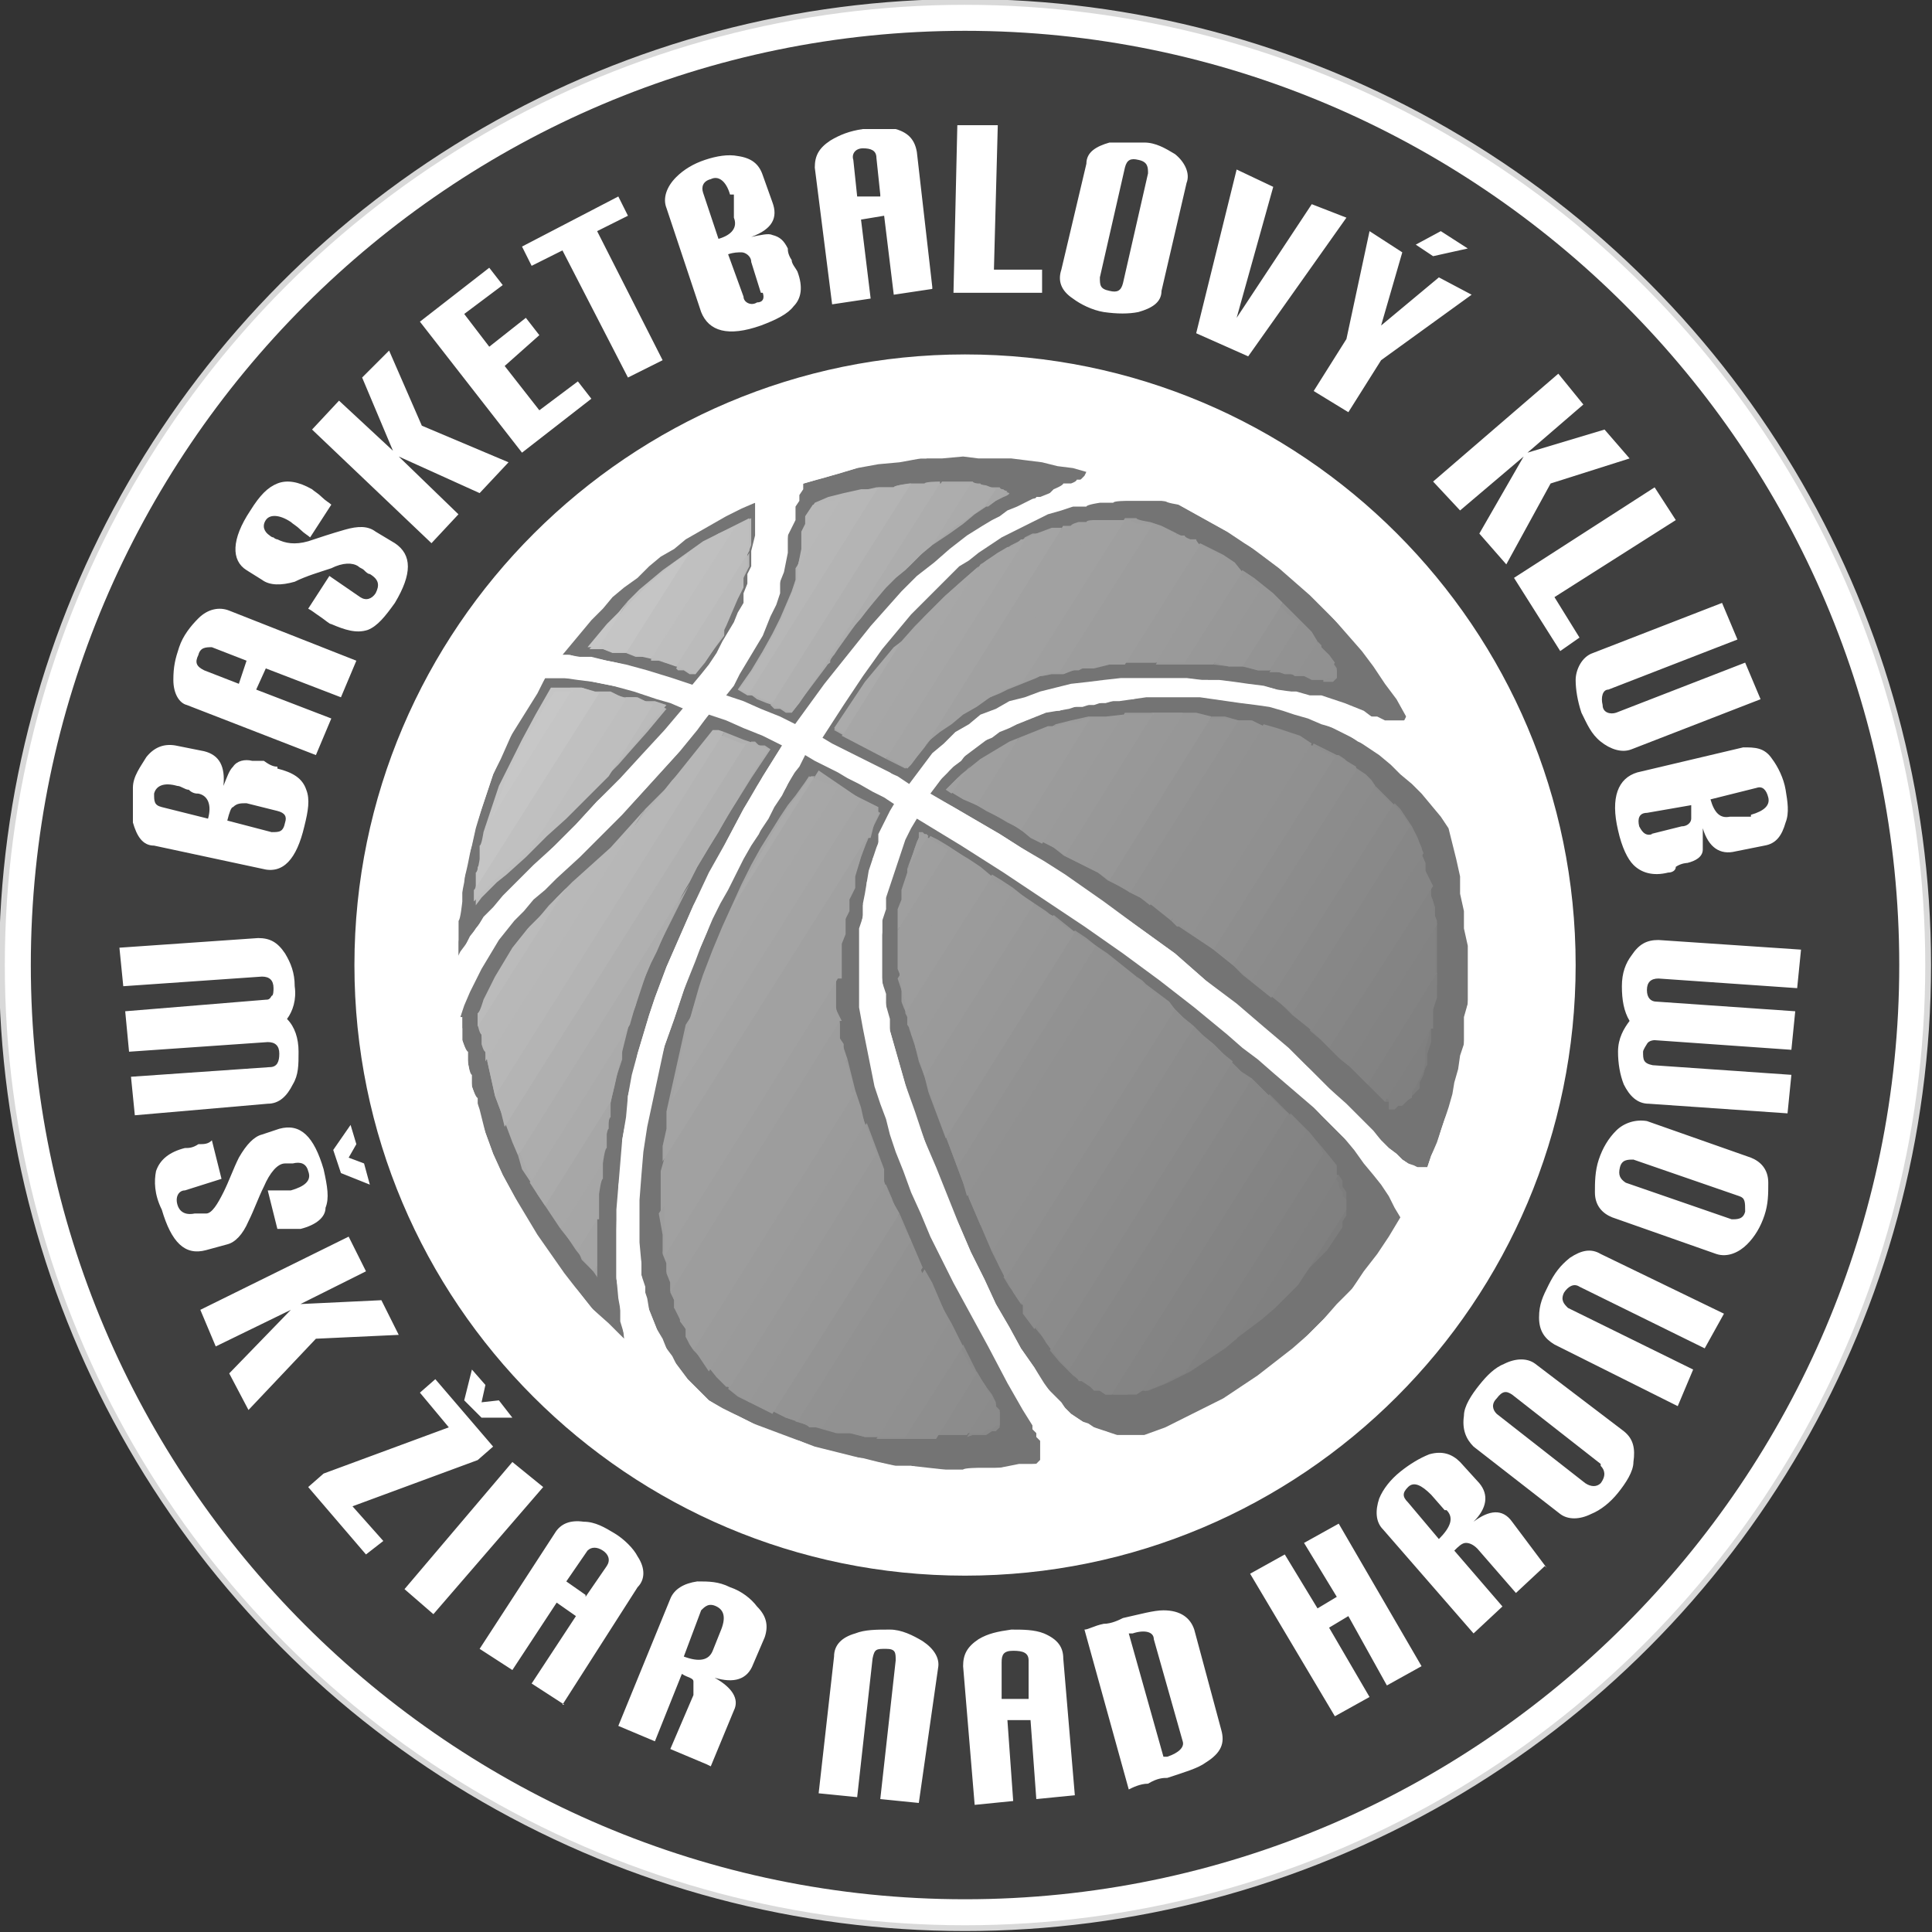
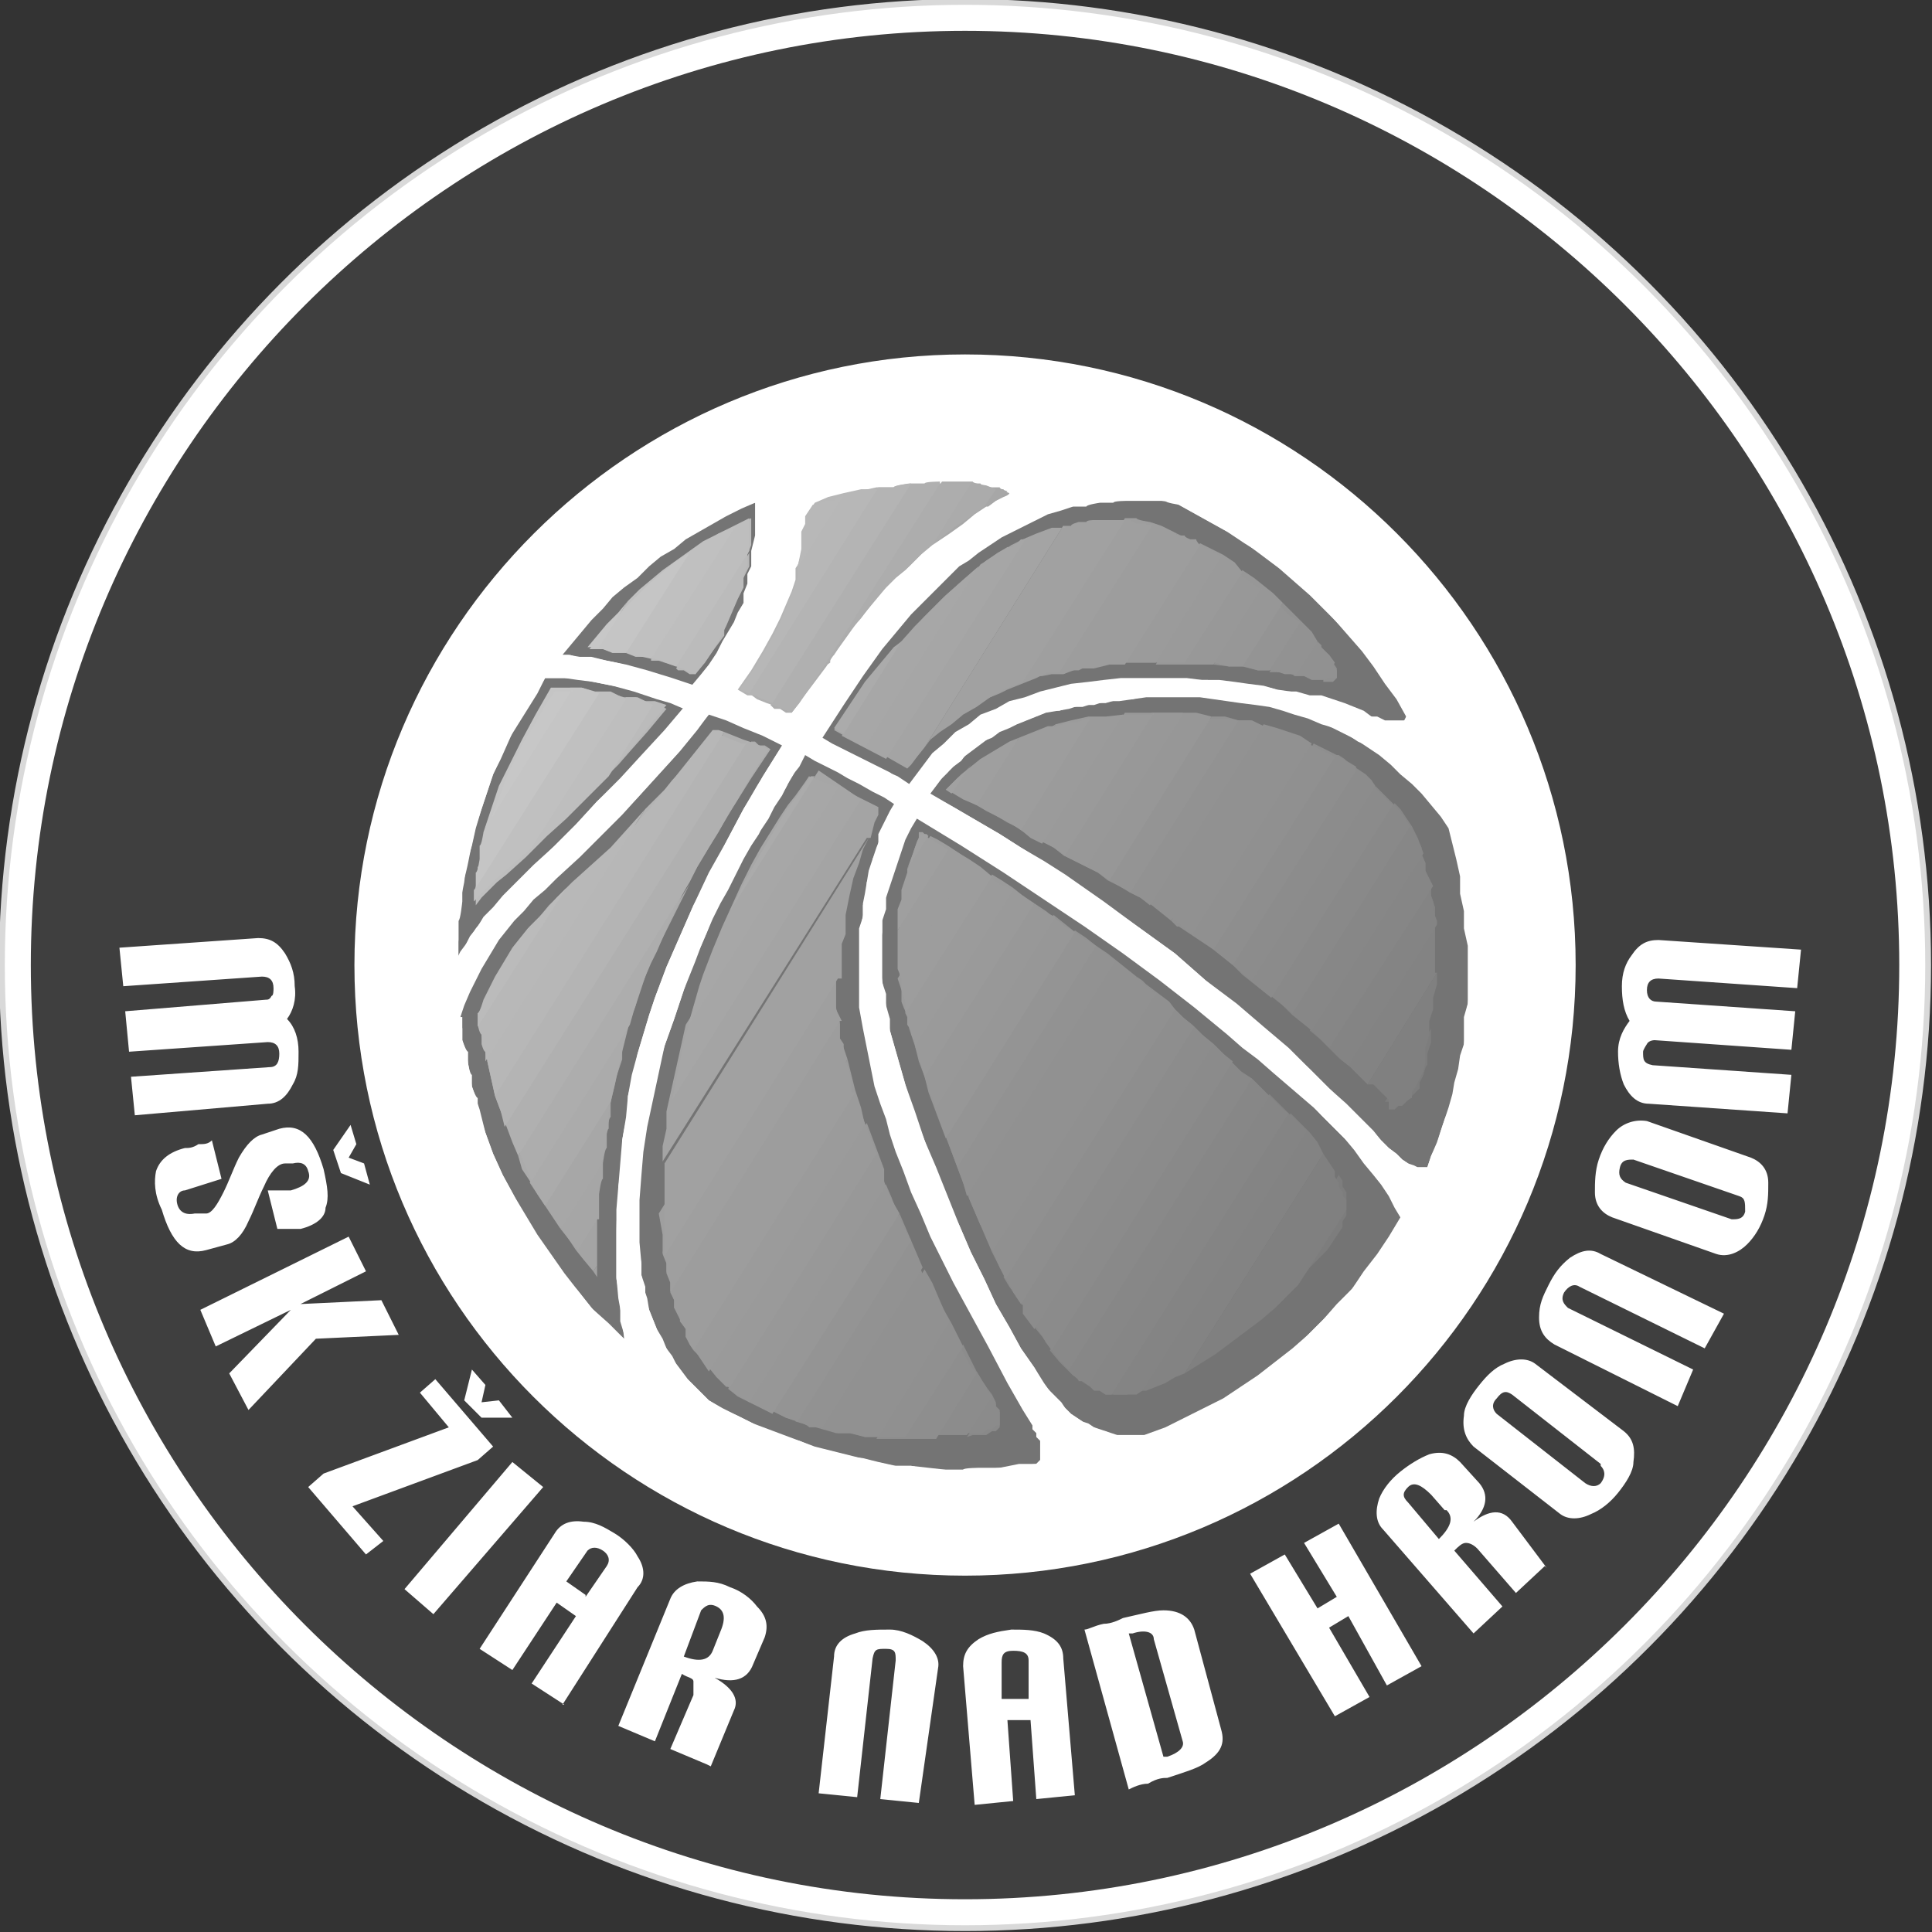
<svg xmlns="http://www.w3.org/2000/svg" width="100.3" height="100.3" version="1.1" viewBox="0 0 100.3 100.3">
  <rect x="0" y="0" width="100.3" height="100.3" fill="#333333" stroke="none" />
  <defs>
    <style>
      .cls-1 {
        fill: #878787;
      }

      .cls-1, .cls-2, .cls-3, .cls-4, .cls-5, .cls-6, .cls-7, .cls-8, .cls-9, .cls-10, .cls-11, .cls-12, .cls-13, .cls-14, .cls-15, .cls-16, .cls-17, .cls-18, .cls-19, .cls-20, .cls-21, .cls-22, .cls-23, .cls-24, .cls-25, .cls-26, .cls-27, .cls-28, .cls-29, .cls-30, .cls-31, .cls-32, .cls-33, .cls-34, .cls-35, .cls-36, .cls-37 {
        fill-rule: evenodd;
      }

      .cls-2 {
        fill: #b0b0b0;
      }

      .cls-3 {
        fill: #979797;
      }

      .cls-4 {
        fill: #c7c7c7;
      }

      .cls-5 {
        fill: #b8b8b8;
      }

      .cls-6 {
        fill: gray;
      }

      .cls-7 {
        fill: silver;
      }

      .cls-8 {
        fill: #868686;
      }

      .cls-9 {
        fill: #8b8b8b;
      }

      .cls-10 {
        fill: #bbb;
      }

      .cls-11 {
        fill: #a7a7a7;
      }

      .cls-12 {
        fill: #a6a6a6;
      }

      .cls-13 {
        fill: #989898;
      }

      .cls-14 {
        fill: #838383;
      }

      .cls-15 {
        fill: #929292;
      }

      .cls-16 {
        fill: #909090;
      }

      .cls-17 {
        fill: #a1a1a1;
      }

      .cls-38 {
        fill: #fff;
      }

      .cls-18 {
        fill: #7d7d7d;
      }

      .cls-19 {
        fill: #9d9d9d;
      }

      .cls-20 {
        fill: #ababab;
      }

      .cls-21 {
        fill: #8e8e8e;
      }

      .cls-22 {
        fill: #9b9b9b;
      }

      .cls-23 {
        fill: #949494;
      }

      .cls-24 {
        fill: #bebebe;
      }

      .cls-39 {
        fill: #747474;
      }

      .cls-25 {
        fill: #b4b4b4;
      }

      .cls-26 {
        fill: #adadad;
      }

      .cls-40 {
        fill: none;
        stroke: #d9d9d9;
        stroke-miterlimit: 22.9;
        stroke-width: .3px;
      }

      .cls-27 {
        fill: #818181;
      }

      .cls-28 {
        fill: #3f3f3f;
      }

      .cls-29 {
        fill: #9a9a9a;
      }

      .cls-30 {
        fill: #a4a4a4;
      }

      .cls-31 {
        fill: #9f9f9f;
      }

      .cls-32 {
        fill: #8c8c8c;
      }

      .cls-33 {
        fill: #898989;
      }

      .cls-34 {
        fill: #848484;
      }

      .cls-35 {
        fill: #b7b7b7;
      }

      .cls-36 {
        fill: #c5c5c5;
      }

      .cls-37 {
        fill: #919191;
      }
    </style>
  </defs>
  <g>
    <g id="Layer_1">
      <circle class="cls-38" cx="50.1" cy="50.1" r="50" />
      <circle class="cls-40" cx="50.1" cy="50.1" r="50" />
      <path class="cls-28" d="M50.1,18.4c17.5,0,31.7,14.2,31.7,31.7s-14.2,31.7-31.7,31.7-31.7-14.2-31.7-31.7,14.3-31.7,31.7-31.7M50.1,1.6c26.7,0,48.5,21.8,48.5,48.5s-21.8,48.5-48.5,48.5S1.6,76.8,1.6,50.1c0-26.7,21.8-48.5,48.5-48.5Z" />
-       <path class="cls-38" d="M85.7,43.3l1.6-.4c.3,0,.5-.2.5-.4s0-.4,0-.7h0c0,0-2.3.4-2.3.4-.4,0-.5.3-.4.7.2.4.4.5.7.4M90.9,42.3c.7-.2,1-.5.9-.9s-.3-.6-.6-.5l-2.4.6h0c.2.7.5,1,1,.9,0,0,.3,0,.6,0h.5ZM86.6,45.3c-.8.2-1.4,0-1.8-.4-.3-.3-.6-.9-.8-1.8-.4-1.7,0-2.7,1-3l5.5-1.3c.6,0,1.1,0,1.5.6.3.4.6,1,.7,1.6s.2,1.2,0,1.7c-.2.7-.5,1.1-1.1,1.2l-1.5.3c-.8.2-1.4-.2-1.7-1.2,0,.5,0,.9,0,1.1,0,.4-.4.6-.8.7,0,0-.3,0-.6.2,0,.2-.2.3-.4.3ZM84.7,38.9c-.5.2-1.1,0-1.6-.4s-.7-.9-1-1.5c-.2-.6-.3-1.2-.3-1.7s.3-1.2.9-1.4l6.7-2.6.8,1.9-6.7,2.6c-.3,0-.4.4-.3.8,0,.4.4.5.7.4l6.7-2.6.8,1.9-6.7,2.6ZM81,33.8l-2.4-3.8,7.3-4.7,1.1,1.7-6.3,4,1.3,2.1-1,.7ZM78.2,29.3l-1.4-1.6,2.3-4-3.3,2.8-1.4-1.5,6.5-5.6,1.3,1.6-2.9,2.5,4-1.2,1.3,1.5-4.1,1.3-2.3,4.2ZM76.2,12.9l-1.8.4-.9-.6,1.3-.7,1.4.9ZM76.4,15.3l-4.7,3.4-1.7,2.7-1.8-1.1,1.7-2.7,1.2-5.6,1.7,1.1-1.1,3.8,3-2.5,1.7.9ZM69.9,11.3l-5.1,7.2-2.7-1.2,2.1-8.5,1.9.9-1.9,6.8,3.9-5.9,1.8.7ZM58.3,14.7l1.3-5.7c0-.3,0-.6-.5-.7-.4-.1-.6,0-.7.4l-1.3,5.7c0,.4,0,.6.5.7.4.1.6,0,.7-.4ZM60.3,15.1c0,.6-.5.9-1.2,1.1-.5.1-1.1.1-1.8,0-.6-.1-1.2-.4-1.6-.7-.6-.4-.8-.9-.6-1.5l1.3-5.5c0-.6.5-.9,1.2-1.1.5,0,1.1,0,1.8,0,.6,0,1.1.3,1.6.6.5.4.8,1,.6,1.5l-1.3,5.6ZM54.1,15.2h-4.6c0-.1.2-8.7.2-8.7h2.1c0,0-.2,7.5-.2,7.5h2.5v1.2ZM45.7,10.1l-.2-1.9c0-.4-.3-.5-.7-.5-.4,0-.6.3-.5.6l.2,1.9h1.2ZM48.4,15l-2,.3-.5-4.1-1.2.2.5,4.1-2,.3-.9-7.1c0-.6.2-1,.8-1.4.5-.3,1-.5,1.7-.6.6,0,1.2,0,1.7,0,.7.2,1,.6,1.1,1.2l.8,7ZM39.5,15.2l-.5-1.6c0-.3-.3-.5-.5-.5s-.4,0-.7.1h0l.8,2.2c0,.3.4.5.7.3.3,0,.4-.2.3-.5ZM37.9,10.1c-.2-.7-.6-1-1-.8-.4.1-.5.4-.4.7l.8,2.4h0c.7-.2,1-.6.8-1.1,0-.1,0-.3,0-.6s0-.4,0-.6ZM41.4,14.1c.3.8.2,1.4-.2,1.8-.3.4-.9.7-1.7,1-1.7.6-2.7.3-3.1-.7l-1.8-5.4c-.2-.5,0-1.1.5-1.6.4-.4.9-.7,1.5-.9s1.2-.3,1.7-.2c.7.1,1.1.4,1.3,1l.5,1.4c.3.8,0,1.4-1.1,1.8.5-.1.9-.2,1.1-.1.4.1.6.3.8.7,0,.1,0,.3.2.6,0,.2.2.4.3.6ZM32.6,11.2l-1.6.8,3.4,6.7-1.8.9-3.4-6.6-1.6.8-.5-1,5-2.6.5,1ZM30.7,20.7l-3.6,2.8-5.3-6.8,3.6-2.8.7.9-2,1.5,1.3,1.7,1.9-1.5.7.9-1.8,1.6,1.8,2.3,2-1.5.7.9ZM26.4,24l-1.5,1.6-4.2-1.9,3.1,3-1.4,1.5-6.2-5.9,1.4-1.5,2.8,2.6-1.6-3.8,1.4-1.4,1.7,3.9,4.5,1.9ZM16.2,25.4c.1.1.3.2.5.4.2.2.4.3.5.4l-1.1,1.7c-.1-.1-.3-.2-.5-.4-.2-.2-.4-.3-.5-.4-.6-.4-1.1-.4-1.3-.1s-.1.6.2.8c0,0,.1.1.2.1.1.1.2.1.2.1.4.2.9.3,1.6.1.6-.2,1.2-.4,1.9-.6.7-.2,1.2-.2,1.6.1l1,.6c.9.6.9,1.6,0,3.1-.5.7-.9,1.2-1.4,1.4-.6.2-1.2,0-1.9-.3-.1,0-.3-.2-.6-.4-.3-.2-.4-.3-.6-.4l1.1-1.7,1.6,1.1c.3.2.6.1.8-.2.2-.4.2-.7-.3-1-.1,0-.2-.1-.3-.2-.1-.1-.2-.1-.3-.2-.3-.2-.8-.2-1.4.1-.6.2-1.3.4-1.9.7-.7.2-1.3.2-1.7-.1l-.8-.5c-.8-.5-.8-1.6.2-3.1.5-.8.9-1.2,1.4-1.4.5-.2,1.1-.1,1.8.3ZM12.8,34.3l-1.8-.7c-.3,0-.6,0-.7.4-.2.4-.1.6.3.8l1.8.7.4-1.2ZM18.5,34.3l-.8,1.9-3.9-1.5-.5,1.1,3.9,1.5-.8,1.9-6.7-2.6c-.4-.1-.7-.6-.7-1.3s.1-1.1.3-1.7c.2-.6.6-1.1,1-1.5.5-.5,1.1-.6,1.6-.4l6.6,2.6ZM14.4,42.1l-1.6-.4c-.3,0-.5,0-.7.2-.1,0-.2.3-.3.7h0c0,0,2.3.6,2.3.6.4,0,.6,0,.7-.5.1-.3,0-.5-.4-.6ZM9.2,40.8c-.7-.2-1.1,0-1.2.4,0,.4,0,.6.4.7l2.4.6h0c.2-.7,0-1.2-.5-1.3-.1,0-.3,0-.5-.2-.2,0-.4-.2-.6-.2ZM14.4,39.9c.8.2,1.3.5,1.5,1.1.2.5.1,1.1-.1,1.9-.4,1.7-1.1,2.5-2.2,2.2l-5.6-1.2c-.6,0-.9-.5-1.1-1.2,0-.5,0-1.1,0-1.8,0-.6.4-1.1.7-1.6.4-.5.9-.7,1.5-.6l1.5.3c.8.2,1.1.8,1,1.8.2-.5.3-.8.5-1,.2-.3.6-.4,1-.3.1,0,.3,0,.6,0,.4.3.6.3.7.3Z" />
      <path class="cls-38" d="M93.5,49.3l-.2,2-7.2-.5c-.4,0-.6.2-.6.6s.2.6.5.6l7.2.5-.2,2-7.1-.5c0,0-.3,0-.4.2,0,0-.2.3-.2.4,0,.4,0,.6.5.7l7.2.5-.2,2-7.2-.5c-.6,0-1-.4-1.3-1-.2-.5-.3-1.1-.3-1.7,0-.7.3-1.2.6-1.6-.3-.5-.4-1.1-.4-1.8s.2-1.2.5-1.6c.4-.6.8-.8,1.4-.8l7.4.5ZM90.3,62.1l-5.5-1.9c-.3,0-.6,0-.7.4s0,.6.3.8l5.5,1.9c.3,0,.6,0,.7-.4,0-.5,0-.7-.3-.8ZM90.9,60.1c.5.2.9.6.9,1.3,0,.6,0,1.1-.2,1.7-.2.6-.5,1.1-.9,1.5s-1,.7-1.6.5l-5.4-1.9c-.5-.2-.9-.6-.9-1.3,0-.5,0-1.1.2-1.7.2-.6.5-1.1.9-1.5s1-.6,1.6-.5l5.4,1.9ZM89.5,68.2l-1,1.8-6.5-3.2c-.3-.2-.6,0-.8.3-.2.4,0,.6.2.8l6.5,3.2-.8,1.9-6.4-3.2c-.5-.3-.8-.7-.8-1.4s.2-1.1.5-1.7.6-1,1.1-1.4c.6-.4,1.1-.5,1.6-.2l6.4,3.1ZM83.1,76l-4.6-3.6c-.3-.2-.5-.2-.8.2-.3.3-.2.6,0,.8l4.6,3.6c.3.2.6.2.8,0,.3-.4.2-.7,0-.9ZM84.3,74.3c.5.4.6.9.5,1.6,0,.5-.4,1.1-.8,1.6s-.9.9-1.4,1.1c-.6.3-1.2.3-1.6,0l-4.5-3.5c-.4-.4-.6-.9-.5-1.6,0-.5.4-1.1.8-1.6s.8-.9,1.3-1.1c.6-.3,1.2-.3,1.6,0l4.6,3.5ZM75,78.4l-.7-.8c-.5-.5-.9-.7-1.2-.4s-.3.5,0,.8l1.6,1.9h0c.6-.6.8-1.1.4-1.5ZM80.2,81.3l-1.5,1.4-2-2.3c-.2-.2-.4-.3-.6-.3s-.4.2-.6.4h0c0,0,2.5,2.9,2.5,2.9l-1.5,1.4-4.7-5.4c-.4-.4-.4-1-.2-1.6.2-.5.6-1,1.1-1.4s1-.7,1.5-.9c.7-.2,1.2,0,1.6.4l1,1.1c.5.6.4,1.3-.3,2,.8-.6,1.5-.7,2,0l1.8,2.4ZM73.8,86.5l-1.8,1-2-3.6-1,.6,2.1,3.6-1.8,1-4.4-7.4,1.8-1,1.7,2.8,1-.6-1.7-2.8,1.8-1,4.3,7.4ZM61.4,90.4l-1.5-5.3c0-.4-.5-.5-1.1-.3h-.2l1.8,6.4h.2c.6-.2.9-.5.8-.8ZM63.4,89.8c.2.7,0,1.2-.8,1.7-.4.3-1.1.5-2,.8-.2,0-.5,0-1,.3-.4,0-.8.2-1,.3l-2.3-8.3c.2,0,.5-.2,1-.3.4,0,.8-.2,1-.3.9-.2,1.6-.4,2.1-.4.9,0,1.4.4,1.6,1l1.4,5.2ZM53.4,88.1v-1.9c0-.4-.3-.5-.8-.5s-.6.2-.6.6v1.9c0,0,1.4,0,1.4,0ZM55.8,93.2l-2,.2-.3-4.1h-1.2c0,0,.3,4.2.3,4.2l-2,.2-.6-7.2c0-.6.2-1,.8-1.4.5-.3,1-.4,1.7-.5.6,0,1.2,0,1.7.2.7.3,1,.7,1,1.3l.6,7.1ZM47.7,93.6l-2-.2.8-7.2c0-.4,0-.6-.5-.6s-.6,0-.7.5l-.8,7.2-2-.2.8-7.1c0-.6.4-1,1.1-1.2.5-.2,1.1-.2,1.8-.2.6,0,1.2.3,1.7.6.6.4.9.9.8,1.4l-1,7ZM37,85.7l.4-1c.3-.7.2-1.1-.2-1.3-.4-.2-.6,0-.8.2l-.9,2.4h0c.8.3,1.3.2,1.5-.3ZM36.7,91.6l-1.9-.8,1.2-2.8c0-.3,0-.5,0-.7s-.3-.2-.6-.4c0,0,0,0,0,0l-1.4,3.5-1.9-.8,2.7-6.6c.2-.5.7-.8,1.4-.9.6,0,1.1,0,1.7.3.6.2,1.1.6,1.4,1,.5.5.6,1,.4,1.6l-.6,1.4c-.3.8-1,1-2,.7.9.5,1.3,1.1,1,1.7l-1.2,2.9ZM30.4,82.9l1.1-1.6c.2-.3.1-.6-.2-.8-.3-.2-.6-.2-.8,0l-1.1,1.6,1,.7ZM29.3,88.5l-1.7-1.1,2.3-3.5-1-.7-2.3,3.5-1.7-1.1,3.9-6c.3-.5.8-.7,1.5-.6.6,0,1.1.3,1.6.6.5.3,1,.8,1.2,1.2.4.6.4,1.2,0,1.6l-3.9,6.1ZM22.5,83.8l-1.5-1.3,5.6-6.6,1.6,1.3-5.7,6.6ZM19,80.7l-3-3.5.8-.7,6.5-2.4-1.5-1.8.8-.7,3,3.5-.8.7-6.5,2.4,1.6,1.8-.9.7ZM12.9,73.2l-1-1.9,3.2-3.3-3.9,1.9-.8-1.9,7.7-3.8.9,1.8-3.4,1.7,4.2-.2.9,1.8-4.3.2-3.5,3.7ZM15.6,63.8c-.1,0-.4,0-.6,0-.3,0-.5,0-.6,0l-.5-2c.1,0,.3,0,.6,0s.4,0,.6,0c.7-.2,1.1-.5.9-1-.1-.4-.4-.5-.8-.4q-.1,0-.2,0c-.1,0-.2,0-.2,0-.4,0-.8.5-1.1,1.2-.3.6-.5,1.2-.8,1.8-.3.7-.7,1.1-1.1,1.2l-1.1.3c-1.1.3-1.8-.4-2.3-2.1-.4-.8-.4-1.5-.3-2,.2-.6.7-1,1.5-1.2.2,0,.4,0,.7-.2.3,0,.5,0,.7-.2l.5,2-1.9.6c-.3,0-.5.3-.4.7s.4.6.9.5c.1,0,.2,0,.3,0,.1,0,.2,0,.3,0,.3,0,.6-.5.9-1.1.3-.6.5-1.2.8-1.8.4-.7.8-1.1,1.2-1.2l.9-.3c1.1-.3,1.8.4,2.3,2.1.2.9.3,1.5.1,2,0,.5-.5.9-1.3,1.1ZM7,57.9l-.2-2,7.2-.5c.4,0,.5-.3.5-.7s-.2-.6-.6-.6l-7.2.5-.2-2.1,7.3-.6c.1,0,.2,0,.3-.2.1,0,.1-.3.1-.4,0-.4-.2-.6-.6-.6l-7.2.5-.2-2,7.2-.5c.6,0,1,.2,1.4.8.3.5.5,1,.5,1.7.1.7-.1,1.3-.4,1.7.4.4.6,1,.6,1.7s0,1.2-.3,1.7c-.3.6-.7,1-1.3,1l-6.9.6Z" />
      <polygon class="cls-39" points="34 51.8 34.6 50.2 35.3 48.6 36 47 36.8 45.3 37.7 43.7 38.6 42 39.1 41.2 39.6 40.3 40.1 39.5 40.6 38.7 39.6 38.2 38.6 37.8 37.7 37.4 36.8 37.1 36 38.1 35.1 39.2 34.1 40.3 33.1 41.4 32 42.5 30.9 43.6 29.8 44.6 28.6 45.7 28 46.3 27.5 46.8 27 47.4 26.5 47.9 26.1 48.4 25.7 48.9 25.4 49.4 25.1 49.9 24.9 50.3 24.6 50.7 24.5 51.1 24.3 51.5 24 52.2 23.9 52.8 24 53.4 24 54 24.2 54.6 24.3 55.2 24.4 55.8 24.5 56.4 24.7 57 24.9 57.6 25.2 58.8 25.6 59.9 26.1 61 26.7 62.1 27.2 63.1 27.8 64.1 28.5 65.1 29.2 66.1 30 67 30.7 67.9 31.6 68.7 32.4 69.5 32.3 68.5 32.1 67.4 32 66.3 32 65.2 32 64 32 62.8 32.1 61.6 32.2 60.4 32.3 59.2 32.5 58 32.6 56.9 32.9 55.7 33.1 54.7 33.4 53.7 33.7 52.7 34 51.8" />
      <polygon class="cls-39" points="53.8 73.5 53.3 72.7 52.4 71.3 51.4 69.4 50.2 67.2 49.7 66.1 49.1 64.9 48.5 63.8 48 62.6 47.5 61.5 47 60.4 46.6 59.5 46.4 58.6 46.1 57.8 45.9 57 45.6 56.1 45.4 55.2 45.2 54.2 45 53.1 44.8 52.1 44.7 51 44.7 50.4 44.7 49.9 44.7 49.3 44.7 48.7 44.7 48.1 44.8 47.5 44.8 46.9 44.9 46.4 45 45.8 45.1 45.2 45.3 44.6 45.5 44 45.7 43.5 45.9 42.9 46.2 42.3 46.5 41.8 45.9 41.4 45.3 41.1 44.6 40.7 44 40.4 43.5 40.1 42.9 39.8 42.3 39.5 41.8 39.2 41.5 39.8 41.1 40.3 40.8 40.9 40.4 41.5 40.1 42 39.7 42.6 39.4 43.3 39 43.9 38.6 44.6 38.2 45.4 37.8 46.2 37.4 46.9 37 47.7 36.7 48.4 36.4 49.1 36 49.9 35.5 51.4 35 52.9 34.5 54.3 34.2 55.7 33.9 57.1 33.6 58.5 33.4 59.8 33.3 61 33.2 62.3 33.2 63.4 33.2 64.5 33.3 65.6 33.3 66.2 33.4 66.8 33.6 67.4 33.7 68 33.9 68.5 34.1 69 34.4 69.5 34.6 70 34.9 70.4 35.1 70.8 35.4 71.2 35.7 71.6 36 71.9 36.3 72.2 36.6 72.5 36.8 72.7 37.6 73.2 38.3 73.5 39.1 73.9 39.8 74.3 40.6 74.6 41.5 74.8 42.2 75.1 43.1 75.4 43.9 75.6 44.8 75.7 45.6 75.9 46.5 76.1 47.3 76.1 48.2 76.2 49.1 76.3 50 76.3 51 76.3 51.9 76.2 52.9 76.1 53.8 76 54 75.8 54.1 75.5 54.2 75.2 54.2 74.9 54.2 74.8 54.2 74.6 54.2 74.4 54.2 74.3 54.1 74.1 54 73.9 53.9 73.7 53.8 73.5" />
      <polygon class="cls-39" points="26.7 45.9 27.7 44.9 28.8 43.9 29.9 42.8 31 41.6 32.2 40.4 33.3 39.2 34.5 37.9 35.6 36.6 34.9 36.4 34.2 36.2 33.5 36 32.9 35.8 31.8 35.6 30.8 35.4 30 35.3 29.3 35.2 28.7 35.2 28.3 35.2 27.8 36 27.3 36.8 26.8 37.6 26.4 38.5 26 39.4 25.6 40.2 25.3 41.1 25 42 24.7 43 24.5 43.9 24.2 44.9 24.1 45.8 23.9 46.8 23.8 47.8 23.8 48.8 23.7 49.8 23.9 49.4 24.2 49 24.4 48.6 24.8 48.1 25.1 47.6 25.6 47.1 26.1 46.5 26.7 45.9" />
      <polygon class="cls-39" points="36.4 35.7 36.9 35 37.3 34.4 37.7 33.8 38 33.3 38.3 32.7 38.6 32.2 38.8 31.7 38.9 31.2 39.1 30.7 39.2 30.3 39.3 29.8 39.4 29.4 39.5 28.6 39.6 27.8 39.6 27.4 39.6 27.1 39.6 26.9 39.6 26.6 39.5 26.4 39.4 26.3 39.3 26.2 39.2 26.1 38.5 26.4 37.7 26.8 37 27.2 36.3 27.6 35.6 28 35 28.5 34.3 28.9 33.7 29.4 33.1 30 32.4 30.5 31.8 31 31.3 31.6 30.7 32.2 30.2 32.8 29.7 33.4 29.2 34 29.5 34 30.1 34.1 30.7 34.1 31.5 34.3 32.5 34.5 33.6 34.8 34.9 35.2 36.4 35.7" />
      <polygon class="cls-39" points="50.6 28.6 50 29 49.6 29.4 49.1 29.9 48.6 30.3 48.1 30.8 47.6 31.3 47.1 31.9 46.6 32.5 46.1 33.1 45.6 33.7 45.1 34.4 44.6 35.1 43.5 36.6 42.4 38.2 42.9 38.5 43.5 38.8 44.1 39.1 44.7 39.4 45.3 39.7 45.9 40 46.6 40.3 47.2 40.7 47.5 40.3 47.8 39.9 48.1 39.5 48.4 39.1 49 38.6 49.6 38 50.3 37.6 50.9 37.1 51.7 36.8 52.4 36.4 53.2 36.2 54 35.9 54.8 35.7 55.6 35.5 56.5 35.4 57.3 35.3 58.2 35.2 59 35.2 59.9 35.2 60.8 35.2 61.6 35.2 62.4 35.3 63.3 35.3 64.1 35.4 64.8 35.5 65.6 35.6 66.3 35.8 67 35.9 67.7 36.1 68.3 36.2 68.9 36.4 69.5 36.6 70 36.7 70.4 36.9 70.8 37.1 71.2 37.2 71.6 37.4 72 37.5 72.3 37.6 72.5 37.6 72.7 37.6 72.8 37.5 72.9 37.4 73 37.2 72.5 36.3 71.9 35.5 71.3 34.6 70.7 33.8 70 33 69.3 32.2 68.6 31.4 67.9 30.7 67.1 30 66.3 29.4 65.4 28.7 64.6 28.2 63.7 27.6 62.8 27.1 61.9 26.6 61 26.1 60.3 26 59.6 26 59 26 58.3 26 57.6 26 56.9 26.1 56.2 26.2 55.6 26.3 54.9 26.5 54.2 26.7 53.6 26.9 53 27.2 52.4 27.5 51.7 27.8 51.1 28.2 50.6 28.6" />
-       <polygon class="cls-39" points="37.5 36.1 38.4 36.4 39.3 36.8 40.2 37.2 41.2 37.7 42 36.6 42.8 35.5 43.6 34.5 44.4 33.5 45.2 32.5 46 31.6 46.8 30.7 47.6 29.9 48.5 29.2 49.3 28.5 50.2 27.8 51 27.3 51.5 27 51.9 26.8 52.3 26.5 52.8 26.3 53.2 26.1 53.6 25.9 54 25.8 54.5 25.6 54.9 25.5 55.3 25.3 55.6 25.2 55.9 25.1 56.1 24.9 56.2 24.8 56.3 24.7 56.4 24.5 55.7 24.3 54.9 24.2 54.1 24 53.3 23.9 52.5 23.8 51.7 23.8 50.8 23.8 50 23.7 48.9 23.8 47.8 23.8 46.7 24 45.6 24.1 44.5 24.3 43.5 24.6 42.4 24.9 41.4 25.2 41.3 25.4 41.2 25.7 41.1 26 41.1 26.3 41 27 40.9 27.8 40.8 28.7 40.6 29.7 40.5 30.2 40.4 30.7 40.2 31.3 39.9 31.9 39.7 32.4 39.5 32.9 39.2 33.5 38.9 34 38.6 34.5 38.2 35 37.9 35.6 37.5 36.1" />
      <polygon class="cls-39" points="54.9 36.9 54.3 37 53.8 37.2 53.3 37.4 52.8 37.6 52.4 37.8 51.9 38 51.5 38.3 51 38.5 50.6 38.8 50.2 39.1 49.9 39.5 49.5 39.8 49.2 40.1 48.8 40.5 48.5 40.9 48.2 41.2 49.5 41.9 50.7 42.6 51.9 43.3 53 44 54.1 44.7 55.2 45.4 56.2 46.1 57.2 46.8 59.2 48.2 61 49.5 62.6 50.9 64.2 52.1 65.6 53.3 66.9 54.4 68 55.5 69 56.5 69.9 57.3 70.7 58.1 71.3 58.7 71.7 59.2 72.1 59.6 72.5 59.9 72.8 60.2 73.1 60.4 73.4 60.5 73.6 60.6 73.9 60.6 74.1 60.6 74.3 60 74.6 59.4 74.8 58.7 75 58.1 75.2 57.5 75.4 56.8 75.5 56.2 75.7 55.5 75.8 54.8 76 54.2 76.1 53.5 76.1 52.8 76.2 52.1 76.3 51.4 76.3 50.7 76.3 50 76.3 49.1 76.2 48.2 76.1 47.3 76.1 46.4 75.9 45.6 75.7 44.7 75.5 43.8 75.3 43 74.9 42.4 74.4 41.7 73.9 41.2 73.4 40.6 72.9 40.1 72.3 39.7 71.7 39.2 71.2 38.8 70.5 38.5 69.9 38.1 69.3 37.8 68.6 37.6 67.9 37.3 67.2 37.1 66.6 36.9 65.9 36.7 65.2 36.6 64.4 36.5 63.7 36.4 63 36.3 62.3 36.2 61.6 36.2 60.9 36.2 60.2 36.2 59.5 36.2 58.8 36.3 58.1 36.4 57.4 36.4 56.8 36.6 56.1 36.6 55.5 36.8 54.9 36.9" />
      <polygon class="cls-39" points="47.5 42.4 47.2 42.9 46.9 43.5 46.7 44.1 46.5 44.6 46.3 45.3 46.2 45.8 46 46.5 45.9 47.1 45.8 47.7 45.8 48.4 45.7 49 45.7 49.7 45.7 50.3 45.8 50.9 45.9 51.6 46 52.2 46.1 52.9 46.2 53.5 46.4 54.2 46.6 54.9 47 56.3 47.4 57.7 48 59.2 48.5 60.7 49.1 62.2 49.8 63.6 50.4 65 51.1 66.4 51.7 67.7 52.4 68.9 53 70 53.7 71 54.2 71.9 54.8 72.5 55.1 72.8 55.3 73.1 55.6 73.4 55.9 73.6 56.2 73.8 56.5 73.9 56.8 74.1 57.1 74.2 57.4 74.3 57.7 74.4 58 74.5 58.3 74.5 58.9 74.5 59.4 74.5 60.5 74.1 61.5 73.6 62.5 73.1 63.5 72.6 64.4 72 65.3 71.4 66.2 70.7 67.1 70 67.9 69.3 68.7 68.5 69.4 67.7 70.2 66.9 70.8 66 71.5 65.1 72.1 64.2 72.7 63.2 72.4 62.7 72.1 62.1 71.7 61.5 71.3 61 70.8 60.4 70.3 59.7 69.8 59.1 69.2 58.5 68.6 57.9 68 57.2 67.3 56.6 66.6 55.9 65.9 55.3 65.1 54.6 64.3 54 63.5 53.3 61.8 51.9 60 50.6 58.1 49.2 56.1 47.8 54.1 46.4 51.9 45.1 49.8 43.7 47.5 42.4" />
      <path class="cls-18" d="M71.9,57.2l2.4-3.8v.7c0,0-.2.6-.2.6v.6c-.1,0-.2.5-.2.5l-.2.4v.3c0,0-.3.3-.3.3l-.2.2-.2.2h-.2c0,0,0,.2,0,.2h-.2c0,0-.2,0-.2,0h0c0,0,0-.2,0-.2h-.2ZM64.2,69.5l5.3-8.5.2.3v.3c0,0,.2.3.2.3v.3c0,0,0,.3,0,.3v.6c0,0-.2.3-.2.3v.3c0,0-.2.3-.2.3l-.2.3-.2.3-.2.3-.3.3-.3.3-.3.3-.3.4-.4.4-.5.4-.5.4-1,.9-1.2,1.2Z" />
      <path class="cls-6" d="M71,56.3l3.6-5.8v.6c0,0-.2.7-.2.7v.6c0,0-.2.6-.2.6v.7c0,0-.2.7-.2.7v.7s-.1.5-.1.5l-.2.4-.2.4-.2.3v.3c-.1,0-.3.2-.3.2l-.2.2h-.2c0,0-.2.2-.2.2h-.3c0,0,0-.2,0-.2h0c0,0,0-.3,0-.3l-.2-.2-.3-.3-.3-.3ZM69.9,62.8l-2.5,3.9-.6.6-.6.6-.7.6-.8.6-.8.6-.8.6-.8.5-.8.5,7.2-11.4.2.3.2.3.2.3v.3c0,0,.2.3.2.3v.2c0,0,.2.3.2.3v.2c0,0,.2.2.2.2v.4h0Z" />
-       <path class="cls-27" d="M69.5,61l-5.3,8.5-.6.5-.6.4-.6.4-.6.4-.6.3-.6.3-.5.2-.5.2h-.2l8.5-13.4.6.6.5.6.4.5v.5h0ZM74.3,53.4l-2.4,3.8-.2-.2-.4-.4-.6-.6-.7-.7,4.6-7.4v2.7c0,0,0,.6,0,.6v.6c0,0-.2.6-.2.6v.6c0,0,0,.2,0,.2v.2Z" />
      <path class="cls-14" d="M68.7,59.9l-7.2,11.4-.5.2-.5.3-.5.2-.5.2h-.5c0,0-.5.2-.5.2h-.7l9.2-14.6.5.5.5.5.4.5.3.6ZM74.6,50.5l-3.6,5.8-.4-.4-.5-.5-.5-.4-.6-.6,5.3-8.5v.6c0,0,.2.6.2.6v.6c0,0,0,.6,0,.6v2.2Z" />
      <path class="cls-34" d="M67.8,58.8l-8.5,13.4-.3.2h-.4c0,0-.4,0-.4,0h-.8c0,0-.3-.2-.3-.2l-.3-.2-.3-.2,9.4-15,.5.5.5.5.5.5.4.4ZM74.6,48l-4.6,7.3-.5-.4-.5-.5-.4-.4-.6-.5,5.8-9.2.2.5v.5c0,0,.2.5.2.5v.5c0,0,.2.5.2.5v.5c0,0,.2.5.2.5v.2Z" />
      <path class="cls-8" d="M66.9,57.8l-9.2,14.6h-.3c0,0-.3-.2-.3-.2h-.3c0,0-.2-.2-.2-.2l-.3-.2-.3-.2-.3-.3-.3-.3,9.6-15,.5.5.5.5.5.5.4.3ZM74.4,46l-5.4,8.4-.4-.4-.5-.5-.5-.5-.5-.5,6.1-9.7.2.4.2.4.2.4v.4c0,0,.2.4.2.4v.4c0,0,.2.4.2.4l.2.4Z" />
      <path class="cls-1" d="M65.9,56.9l-9.4,15-.3-.2h-.2c0-.1-.3-.3-.3-.3l-.2-.2-.5-.5-.5-.6,9.4-15,.5.5.6.4.5.5.4.4ZM73.9,44.3l-5.8,9.2-.5-.4-.5-.4-.5-.5-.5-.5,6.3-10,.3.3.2.3.2.3.2.3.3.6.3.8Z" />
      <path class="cls-33" d="M50.2,74.6l1.3-2,.2.3v.4c0,0,.2,0,.2,0v.4h0v.2h0c0,0,0,.2,0,.2h0c0,0-.2.2-.2.2h-.2c0,0-.3.2-.3.2h-.7ZM65,56l-9.5,15.1-.5-.5-.4-.5-.4-.6-.5-.6,9.3-14.7.5.5.5.5.5.5.5.3ZM73.2,42.9l-6.1,9.7-.5-.4-.5-.4-.5-.4-.6-.5,6.4-10.1.5.5.5.5.4.5.4.6Z" />
      <path class="cls-9" d="M48.6,74.6l2.1-3.4.3.5.2.3.3.4.2.4v.2c0,0,.2.2.2.2v.8c0,0-.2,0-.2,0h0c0,0-.2.2-.2.2h-.2c0,0-.3.2-.3.2h-2.3ZM64,55.1l-9.4,15-.3-.4-.3-.5-.3-.5-.3-.6v-.2c0,0-.4-.2-.4-.2l9-14.4.5.5.5.4.5.5.5.4ZM72.3,41.8l-6.3,10-.5-.4-.5-.4-.5-.4-.5-.5,6.4-10.1.6.5.5.5.5.5.3.3Z" />
      <path class="cls-32" d="M51.5,72.5l-1.3,2h-3.2l3-4.7.4.8.3.6.3.5.2.3v.2c0,0,.3.3.3.3ZM63,54.2l-9.3,14.8-.3-.4-.3-.4v-.5c-.1,0-.4-.5-.4-.5l-.3-.4-.3-.5,8.8-14,.5.5.5.4.5.5.6.5ZM71.4,40.8l-6.4,10.1-.5-.4-.5-.4-.5-.4-.5-.4,6.3-10.1h.2c0,0,.3.2.3.2l.2.2.3.2.3.2.3.2.3.3.2.3Z" />
      <path class="cls-21" d="M50.7,71.3l-2.1,3.4h-3.1l3.7-6,.4.8.4.7.3.6.4.5ZM62,53.3l-9,14.4-.4-.6-.3-.6-.4-.7-.4-.8,8.5-13.4.5.4.5.4.5.5.5.4ZM70.4,40l-6.4,10.1-.5-.4-.5-.4-.5-.4-.5-.4,6.2-9.9.6.3.6.3.5.3.5.3v.2Z" />
      <path class="cls-16" d="M68.7,35.3l.5-.9.2.3v.2c0,0,0,.1,0,.1h0v.2h0c0,0-.2.2-.2.2h-.5ZM50,69.9l-3,4.7h-2.1c0,0-.8-.2-.8-.2l4.5-7.2.4.8.4.7.3.6.3.6ZM61,52.4l-8.8,14-.3-.6-.3-.7-.3-.7-.3-.7,8-13,.3.2.2.2.4.3.4.3.4.3.3.4ZM69.3,39.3l-6.3,10-.3-.2-.3-.2-.3-.2-.3-.2-.3-.2-.3-.2h-.1c0,0-.3-.3-.3-.3l6.1-9.6.6.2.6.3.6.3.6.3Z" />
      <path class="cls-37" d="M67.3,35l1.1-1.7.2.2v.2c0,0,.4.3.4.3l.2.3v.3c0,0,.2.2.2.2v.2c0,0,0,0,0,0h0c0,0,0,.2,0,.2h0c0,0,0,0,0,0h-1.1c0,0-.3-.2-.3-.2l-.5-.2ZM49.3,68.6l-3.7,6h-.7c0,0-.7-.2-.7-.2h-.7c0,0-.7-.2-.7-.2l5.2-8.3.4.7.3.7.3.7.3.6ZM60,51.6l-8.5,13.4-.3-.7-.3-.7-.3-.7-.3-.7,7.7-12.2.4.3.4.3.4.3.3.3.5.4ZM68.1,38.6l-6.2,9.9-.5-.4-.5-.4-.6-.4-.6-.4,5.9-9.3.7.2.6.2.6.2.6.4Z" />
      <path class="cls-37" d="M48.6,67.2l-4.5,7.2h-.7c0,0-.7-.2-.7-.2l-.7-.2-.7-.2,5.9-9.4.3.8.3.7.3.7.5.6ZM59,50.7l-8.1,12.9-.3-.7-.3-.7-.3-.8-.3-.8,7.2-11.5.6.4.5.4.5.4.5.4ZM66.9,38.2l-6.1,9.6-.5-.4-.5-.4-.6-.4-.6-.3,5.6-8.9h.7c0,0,.7.3.7.3l.6.2.7.3ZM69.3,34.4l-.5.9h-.7c0,0-.4-.2-.4-.2h-.5c0-.1-.6-.2-.6-.2h-.7c0,0,1.6-2.6,1.6-2.6l.3.4.3.4.3.3.3.3.3.3.3.4Z" />
      <path class="cls-15" d="M47.9,65.8l-5.2,8.3h-.7c0-.1-.6-.3-.6-.3l-.6-.2-.6-.3,6.5-10.3.3.7.3.7.3.7.3.7ZM57.9,49.9l-7.7,12.2-.2-.7-.3-.8-.3-.8-.3-.8,6.7-10.7.6.4.5.4.5.4.5.4ZM65.6,37.7l-5.9,9.3-.5-.4-.6-.3-.5-.3-.5-.3,5.3-8.5h.7c0,0,.7.2.7.2h.7c0,0,.6.3.6.3ZM68.4,33.3l-1.1,1.7h-.6c0,0-.6-.2-.6-.2h-.8c0,0-.8-.2-.8-.2l2.1-3.3.5.5.5.5.5.5.3.5Z" />
      <path class="cls-23" d="M47.3,64.4l-5.9,9.4-.6-.2-.6-.3-.6-.3-.6-.3,7-11.2.3.7.3.8.3.7.4.7ZM56.9,49.1l-7.2,11.5-.3-.8-.3-.8-.3-.8-.3-.8,6.2-9.9.5.4.5.4.5.4.7.4ZM64.3,37.4l-5.6,8.9-.6-.3-.6-.3-.5-.4-.6-.3,5-7.9h.7c0,0,.7.2.7.2h.7c0,0,.8.1.8.1ZM67.5,32.3l-1.6,2.5h-.6c0,0-.7-.2-.7-.2h-.8c0,0-.8-.1-.8-.1l2.5-4,.5.5.5.5.5.5.5.3Z" />
      <path class="cls-3" d="M46.7,63l-6.6,10.4-.6-.3-.6-.3-.6-.3-.5-.4,7.6-12.1.3.8.3.8.3.7.4.7ZM55.8,48.4l-6.7,10.7-.3-.8-.3-.8-.3-.8-.2-.8,5.7-9,.6.4.5.4.5.4.5.3ZM62.9,37.2l-5.3,8.5-.6-.4-.6-.3-.6-.3-.6-.3,4.6-7.4h2.3c0,0,.8.2.8.2ZM66.6,31.3l-2.1,3.3h-.7c0,0-.7-.2-.7-.2h-1.6c0,0,3-4.8,3-4.8l.6.4.5.4.5.4.5.5Z" />
      <path class="cls-13" d="M46,61.5l-7.1,11.3-.3-.2-.3-.2-.3-.2-.3-.3-.4-.4-.4-.4,8.1-12.8.3.8.3.8.3.8v.8ZM54.8,47.6l-6.2,9.9-.3-.8-.3-.8-.3-.8-.2-.8,5.1-8.1.5.3.5.4.5.4.7.3ZM61.4,37.1l-5,7.9-.6-.3-.6-.3-.5-.4-.5-.3,4.2-6.7h3ZM65.5,30.5l-2.5,4h-1.4c0,0-.8,0-.8,0h-.8l3.4-5.4.6.4.5.4.5.4.5.3Z" />
      <path class="cls-29" d="M45.5,59.9l-7.6,12.1h-.2c0,0-.5-.5-.5-.5l-.4-.5-.4-.5-.4-.4,8.4-13.4.2.8.3.8.3.8.3.8ZM53.7,46.9l-5.7,9-.2-.7-.2-.6-.2-.6-.2-.6v-.4c0,0-.2-.4-.2-.4l4.5-7.2.5.3.6.4.5.4.6.4ZM59.9,37l-4.6,7.4-.6-.4-.6-.3-.6-.3-.5-.3,3.7-5.8h.8c0,0,.8-.2.8-.2h1.6ZM64.5,29.7l-3,4.7h-3.1l3.9-6.2.6.3.6.3.6.4.4.5Z" />
      <path class="cls-22" d="M44.9,58.4l-8.1,12.8-.2-.3-.2-.3-.2-.3-.2-.3-.2-.3-.2-.3v-.4c0,0-.2-.4-.2-.4l8.6-13.6.2.8.2.8.3.9.2.9ZM52.6,46.2l-5.1,8.1v-.3c0,0-.2-.3-.2-.3v-.2c0,0-.2-.3-.2-.3v-.6c-.1,0-.3-.6-.3-.6v-.6c0,0-.2-.6-.2-.6l3.7-5.9.5.3.5.3.6.4.7.3ZM58.3,37.1l-4.2,6.7-.6-.3-.6-.5-.6-.3-.5-.3,3-4.8.8-.2.9-.2h.9c0,0,.9-.1.9-.1ZM63.4,28.9l-3.4,5.5h-2.4c0,0-.8.2-.8.2l4.3-6.9.6.3.6.3.6.3.5.3Z" />
      <path class="cls-19" d="M44.4,56.7l-8.4,13.4-.2-.3-.2-.4v-.4c0,0-.3-.4-.3-.4v-.4c0,0-.3-.3-.3-.3v-.4c0,0-.2-.4-.2-.4l8.8-14.1v.3c0,0,0,.3,0,.3v.3c0,0,.2.3.2.3v.6c0,0,.2.6.2.6l.2.6v.7ZM51.5,45.5l-4.5,7.1v-.6c0,0-.2-.6-.2-.6v-.6c0,0-.2-.5-.2-.5v-2l2.7-4.3.5.3.5.3.6.4.6.5ZM56.6,37.3l-3.6,5.8-.6-.4-.6-.3-.6-.3-.5-.3,2.2-3.5.5-.2.5-.2.5-.2h.5c0,0,.5-.2.5-.2h.5c0,0,.5-.2.5-.2h.2ZM62.3,28.3l-3.9,6.2h-.8c0,0-.8.2-.8.2h-.8c0,0-.8.3-.8.3h0l4.8-7.6h.3c0,.1.3.2.3.2h.3c0,.1.3.2.3.2h.3c0,.1.3.2.3.2h.3c0,.1.2.3.2.3Z" />
      <path class="cls-19" d="M44,55l-8.6,13.7-.2-.4-.2-.4v-.4c0,0-.2-.5-.2-.5v-.5c0,0-.2-.5-.2-.5v-.5c0,0-.2-.5-.2-.5l9-14.4v1.7c0,0,.2.9.2.9v.9c0,0,.2.3.2.3l.2.6ZM50.4,44.8l-3.7,5.9v-.9c0,0,0-.8,0-.8v-1.5c0,0,.2-.7.2-.7v-.6c0,0,.2-.6.2-.6v-.5c0,0,1.2-1.7,1.2-1.7l.4.2.5.3.6.4.7.5ZM54.8,37.6l-3,4.8-.7-.4-.6-.3-.5-.3-.4-.2,1-1.5.5-.3.5-.3.5-.3.6-.3.6-.3.6-.2.6-.2.3-.2ZM61.1,27.7l-4.3,6.9h-.4c0,0-.4.2-.4.2h-.4c0,0-.4.2-.4.2h-.6s-.5.1-.5.1h-.5c0,0-.5.2-.5.2l5.3-8.4h.6c0,.1.7.2.7.2l.6.2.8.4Z" />
      <path class="cls-31" d="M43.6,53l-8.8,14.1v-.5c0,0-.2-.5-.2-.5v-.5c0,0-.2-.5-.2-.5v-1c0,0-.2-1.1-.2-1.1l9.4-15v.6c0,0-.2.6-.2.6v.6c0,0,0,.6,0,.6v2l.3.6ZM49.3,44l-2.7,4.3v-1.1c0,0,.2-.5.2-.5v-.5c0,0,.3-.9.3-.9l.2-.7.2-.6.2-.5v-.3c0,0,.2,0,.2,0h0c0,0,.3.3.3.3l.5.3.5.3ZM52.9,38.3l-2.2,3.5-.7-.3-.5-.3-.3-.2h-.1l.4-.4.4-.4.5-.4.5-.4.5-.3.5-.3.5-.3.5-.2ZM59.8,27.3l-4.8,7.6h-.6c0,0-.6.3-.6.3l-.5.2-.5.2-.5.2-.4.2-.5.2-.4.2,5.9-9.4h1.8c0,.1.4.2.4.2h.4c0,.1.3,0,.3,0Z" />
      <path class="cls-17" d="M30.8,66l.2-.3v.6l-.2-.3ZM43.5,50.8l-9,14.4v-.6c0,0,0-.6,0-.6v-3.6c0,0,10.6-16.9,10.6-16.9l-.3.6-.2.7-.3.8-.2.9-.2,1v1c0,0-.2.5-.2.5v1.2c0,0,0,.6,0,.6ZM48.2,43.4l-1.1,1.7.3-.8.2-.6.2-.4h0c0,0,.3,0,.3,0ZM50.4,39.7l-1,1.5-.3-.2h0l.3-.3.3-.3.4-.3.3-.4ZM58.4,27l-5.3,8.4-.5.2-.5.2-.3.2-.4.2-.7.5-.7.4-.6.5-.6.4-.5.4-.3.4,7.2-11.5h.4c0-.1.4-.2.4-.2h.4c0-.1.4-.1.4-.1h1.6Z" />
-       <path class="cls-17" d="M30,64.9l1-1.6v3c.1,0-.2-.3-.2-.3l-.3-.3-.3-.3-.2-.5ZM43.7,47.9l-9.4,15v-2.1c0,0,.2-.7.2-.7v-.7c0,0,.2-.7.2-.7v-.7c0,0,.2-.7.2-.7l9.8-15.6,1,.5h0c0,0-.2.4-.2.4l-.2.4-.3.7-.3.8-.3,1v.6c0,0-.3.6-.3.6v.6c0,0-.3.6-.3.6ZM56.9,27l-5.9,9.4-.5.3-.5.3-.4.3-.4.3-.7.6-.5.5-.7.8-.3.4-1-.5,7.2-11.5.4-.2h.5c0-.1.5-.2.5-.2h.5c0-.1.5-.2.5-.2h.5c0-.1.5-.2.5-.2h.3Z" />
      <path class="cls-30" d="M31,65.7l-.2.3-.5-.6-.4-.5-.4-.6-.4-.5,2.1-3.3v.7c-.1,0-.2.7-.2.7v3.8ZM45,43.5l-10.6,16.8v-.8c0,0,.2-.9.2-.9v-.9c0,0,.2-.9.2-.9l.2-.9.2-.9.2-.9.2-.9,7.8-12.4,2.2,1.1h0c0,0,0,.4,0,.4l-.2.4-.2.8ZM55.2,27.3l-7.2,11.5-.4.5-.3.4-.2.2h0l-2.1-1.2,5.9-9.4.5-.3.4-.3.4-.2.3-.2.6-.3.7-.3.8-.3h.7Z" />
      <path class="cls-12" d="M51.2,26.3l.6-.9h.3c0,.1.3.2.3.2h0c0,.1-.3.2-.3.2l-.4.2-.4.3ZM31,63.3l-1,1.6-.5-.6-.4-.6-.4-.6-.4-.6,3.4-5.4v.9c-.1,0-.2.8-.2.8v.8c-.1,0-.2.8-.2.8v.8c-.1,0-.2.8-.2.8v.6c0,0,0,.7,0,.7ZM44.7,41.5l-9.8,15.6.2-1,.2-1,.2-1,.3-1,.2-.8.3-.8.3-.8.3-.8.3-.8.3-.7.3-.7.3-.7,4.4-7,2.2,1.5ZM53.3,27.9l-7.3,11.5-2.3-1.2,3-4.8.8-.9.8-.8.8-.8.8-.7.7-.6.6-.5.6-.4.5-.3h.3c0-.1.2-.2.2-.2l.2-.2h.3Z" />
      <path class="cls-11" d="M48.4,28.3l2-3.2h.5c0,.1.5.2.5.2h.5c0,.1.4.2.4.2l-.3.3-.8.5-.6.4-.6.5-.7.5-.9.6ZM31.2,60.5l-2.1,3.3-.4-.6-.4-.6-.4-.6-.4-.6,5.1-8.1-.3.8v.9c0,0-.3.9-.3.9l-.2.9-.2.9v.9c-.1,0-.2.9-.2.9l-.2,1ZM43.5,40.9l-7.8,12.4h0l.2-.7.2-.7.2-.7.2-.6.5-1.3.5-1.2.5-1.1.5-1.1.5-1,.5-.9.5-.8.5-.8.4-.6.4-.5.5-.7.2-.3,1.5.6ZM50.8,29.4l-5.9,9.4-1.6-.9.4-.6.4-.6.4-.6.5-.6.5-.6.5-.6.5-.6.5-.6,1-1.1,1-1,1-.9.8-.7Z" />
      <path class="cls-20" d="M31.7,57.2l-3.4,5.4-.4-.6-.4-.7-.4-.6-.2-.7,8.9-14.1-.3.6-.3.6-.3.6-.3.6-.3.6-.3.6-.3.6-.2.6-.3.7-.2.8-.3.8-.2.8-.2.8-.2.9-.2.9-.2.8ZM42.3,40.3l-4.4,7,.4-.8.4-.8.4-.7.4-.7.7-1.2.6-1,.6-.8.4-.6.3-.4h0c0,0,0,0,0,0ZM46.8,33.3l-3,4.8-.5-.3.4-.6.4-.6.4-.6.4-.6.5-.6.5-.6.5-.6.4-.3ZM51.7,25.4l-.6.9-.7.5-.9.6-.5.4-.5.4-.5.4-.5.5-.5.5-.5.4-.5.5-.5.6-.5.6-.5.6-.5.7-.5.7-.2.3-.2.2v.2c0,0-.3.2-.3.2l6.1-9.6h1.6c0,.1.7.2.7.2l.5.2Z" />
      <path class="cls-26" d="M32.7,53.2l-5.1,8.1-.3-.7-.3-.7-.3-.7-.3-.7,12.6-20h.2c0,0,.2.2.2.2h.3c0,0,.3.2.3.2l-1,1.5-1,1.6-.9,1.5-.9,1.5-.8,1.5-.7,1.5-.3.7-.3.7-.3.6-.3.7-.2.6-.2.6-.2.6-.2.7ZM50.4,25.1l-2,3.2-.6.5-.6.6-.7.6-.6.6-.6.7-.6.8-.7.8-.6.9-.5.8-.6.8-.6.8-.6.8h-.3c0,0-.3-.2-.3-.2h-.3c0,0-.2-.2-.2-.2l7.2-11.4h.8c0-.1.8-.1.8-.1h1.6Z" />
      <path class="cls-2" d="M35.8,45.8l-8.9,14.2-.3-.7-.3-.8-.3-.8-.3-.8,11.9-18.9.5.2.5.2.6.2.7.3-.6.9-.5.8-.5.9-.5.8-.5.9-.5.8-.6,1-.4.8ZM48.8,25.1l-6.1,9.6-.4.6-.4.6-.4.6-.4.5-.7-.3-.6-.2-.5-.2-.4-.3,6.7-10.7h.8c0-.1.8-.2.8-.2h.8c0-.1.8-.1.8-.1h0Z" />
      <path class="cls-25" d="M38.8,38.5l-12.6,20-.2-.8-.3-.8-.2-.9-.2-.9,8.2-13.1.5-.5.5-.5.4-.5.5-.5.4-.5.4-.5.4-.5.4-.5.5.2.5.2.5.2h.3ZM47.3,25.1l-7.2,11.4-.5-.2-.4-.2h-.4c0,0-.5-.3-.5-.3l.7-1,.6-1,.5-.9.4-.8.3-.7.3-.7.2-.6v-.6c0,0,2.5-3.8,2.5-3.8l.8-.2.9-.2h.9c0-.1.9-.2.9-.2Z" />
      <path class="cls-35" d="M37.6,38l-11.9,18.9-.2-.9-.2-.9-.2-.9-.2-.9,4.6-7.2h.2c0,0,.2-.2.2-.2l.5-.5.5-.5.5-.5.5-.5,1-1,.9-1,.8-1,.8-1,.8-1,.8-1h.3c0,0,.3.1.3.1ZM45.6,25.3l-6.7,10.7-.5-.2.7-1,.6-1,.5-.9.4-.8.3-.8.3-.7.2-.6v-.6c0,0,.3-1,.3-1v-.9c0,0,.2-.4.2-.4v-.4c0,0,.2-.3.2-.3l.2-.3.7-.3.8-.2.9-.2h.9Z" />
      <path class="cls-5" d="M35.1,34.7l3.8-6v.7c0,0-.3.6-.3.6l-.3.8-.3.9-.2.5-.2.4v.4c0,0-.3.4-.3.4l-.3.4-.3.4-.3.4-.3.4h-.3c0,0-.3-.2-.3-.2h-.3c0,0-.1-.1-.1-.1ZM31.5,40.3l2.3-3.7h.4c0,0,.4.2.4.2l-1,1.2-.8.9-.7.8-.6.6ZM33.5,42l-8.3,13.1v-.5c-.1,0-.2-.4-.2-.4v-.5c-.1,0-.2-.5-.2-.5v-.6c.1,0,.4-.7.4-.7l.2-.4.2-.4.2-.5.3-.5.3-.5.3-.5.4-.5.4-.5.5-.5.5-.6.6-.6.6-.6,1-.9,1-.9.9-1,.9-1ZM43.8,25.7l-2.4,3.8.2-1v-.9c0,0,.2-.4.2-.4v-.4c0,0,.2-.3.2-.3l.2-.3h.3c0-.1.4-.2.4-.2h.4c0-.1.5-.3.5-.3Z" />
      <path class="cls-10" d="M33.8,34.2l4.4-6.9.4-.2.4-.2h0v1.4c0,0-.2.5-.2.5v.5c0,0-.2.6-.2.6v.6c0,0-.3.6-.3.6l-.3.7-.3.7-.3.6-.4.7-.4.6-.5.6-.7-.3-.6-.2-.6-.2h-.4ZM27.6,44l4.9-7.8h.5c0,0,.5.2.5.2h.5c0,0,.6.2.6.2l-1,1.2-.8,1-.7.8-.6.7-.6.6-.7.6-.8.8-1,.9-.4.5-.4.3ZM29.4,46.1l-4.6,7.2v-.7c.1,0,.3-.7.3-.7l.2-.4.2-.4.2-.4.3-.5.3-.5.3-.5.4-.5.4-.5.5-.5.5-.5.5-.6.5-.5Z" />
      <path class="cls-24" d="M33.9,36.6l-2.3,3.7-.7.7-.7.7-.8.8-1,.9-1.1,1.1-1,.9-.5.4-.4.4-.4.4-.3.4v-.4c.1,0,.2-.4.2-.4l6.2-10.2h.6c0,0,.7.2.7.2h.7c0,0,.8.4.8.4ZM38.9,28.6l-3.8,6-.8-.3-.7-.2h-.6c0,0-.5-.2-.5-.2l3.3-5.2.7-.5.8-.5.8-.4.8-.4h0v.2h0v1.5Z" />
      <path class="cls-7" d="M32.5,36.3l-4.9,7.7-.9.8-.8.7-.7.7-.6.6v-.6c.1,0,.2-.6.2-.6v-.6c.1,0,.2-.6.2-.6v-.5c.1,0,.2-.5.2-.5v-.5c.1,0,.2-.5.2-.5l4.2-6.7h.6c0,0,.7.2.7.2h.8c0,0,.8.4.8.4ZM38.2,27.3l-4.4,6.9-.9-.2-.7-.2h-.6c0,0-.5-.2-.5-.2l1.5-2.4.6-.6.6-.5.6-.5.7-.5.7-.5.7-.5.8-.4.9-.4Z" />
      <path class="cls-36" d="M31.1,36l-6.4,10.1v-.8c.1,0,.2-.7.2-.7v-.7c.1,0,.2-.7.2-.7l.2-.6.2-.6.2-.6.2-.6.3-.6.3-.6.3-.6.3-.6.7-1.3.8-1.4h1.6c0,0,.9.3.9.3ZM35.8,28.7l-3.3,5.2h-.7c0,0-.5-.2-.5-.2h-.7l.6-.7.6-.7.6-.7.6-.6.6-.6.7-.6.7-.6.8-.5Z" />
      <path class="cls-4" d="M29.7,35.8l-4.2,6.7.3-.8.3-.8.3-.8.4-.8.4-.8.5-.8.5-.9.6-.9h.9ZM32.6,31.2l-1.5,2.4h-.6l.5-.6.5-.6.6-.6.5-.6Z" />
      <path class="cls-38" d="M59.4,74.5h-1.7c0,0-.3-.2-.3-.2h-.3c0,0-.3-.2-.3-.2h-.3c0,0-.3-.3-.3-.3l-.3-.2-.3-.2-.3-.3-.3-.3-.3-.3-.5-.7-.5-.8-.7-1-.6-1.1-.7-1.2-.6-1.3-.7-1.4-.6-1.4-.6-1.5-.6-1.5-.6-1.4-.5-1.5-.5-1.4-.4-1.4-.2-.7-.2-.7v-.6c0,0-.2-.7-.2-.7v-.6c0,0-.2-.6-.2-.6v-.6c0,0,0-.6,0-.6v-2c0,0,.2-.6.2-.6v-.6c0,0,.2-.6.2-.6l.2-.6.2-.6.2-.6.2-.6.3-.6.3-.5,2.3,1.4,2.2,1.4,2.1,1.4,2.1,1.4,2,1.4,1.9,1.4,1.8,1.4,1.7,1.4.8.7.8.6.8.7.7.6.7.6.7.6.6.6.6.6.6.6.5.6.5.6.5.6.4.6.4.6.4.6.3.6-.6,1-.6.9-.9.6-.7.9-.7.8-.8.8-.8.8-.7.7-.9.7-.9.7-.9.6-.9.6-1,.5-1,.5-1,.5-1.1.4ZM50.1,22.9h-2.8c0,.1-1.3.3-1.3.3l-1.4.2-1.3.3-1.3.5-1.3.4-1.2.5-1.2.5-1.2.6-1.1.7-1.1.7-1.1.8-1,.8-1,.8-1,.9-.9,1-.8,1-.8,1-.8,1.1-.6,1-.6,1.2-.6,1.2-.6,1.2-.5,1.2-.4,1.2-.4,1.3-.3,1.3-.3,1.4-.2,1.4v5.5c.1,0,.3,1.4.3,1.4l.2,1.3.3,1.3.4,1.3.4,1.3.5,1.2.6,1.2.6,1.2.6,1.1.7,1.1.8,1.1.8,1,.8,1,.9.9,1,.9,1,.9,1,.8,1.1.8,1.1.7,1.2.6,1.2.6,1.2.5,1.2.5,1.3.5,1.3.4,1.3.3,1.2.2,1.4.2h1.4c0,0,1.4,0,1.4,0h2.8c0,0,1.4-.3,1.4-.3l1.3-.3,1.3-.3,1.3-.4,1.3-.5,1.2-.5,1.2-.5,1.2-.6,1.1-.6,1.1-.7,1.1-.8,1-.8,1-.9.9-.9.9-.9.9-1,.8-1,.8-1.1.7-1.1.7-1.1.6-1.2.5-1.2.5-1.2.5-1.3.4-1.3.3-1.3.3-1.3.2-1.4v-1.4c0,0,0-1.4,0-1.4v-2.8c0,0-.6-1.2-.6-1.2l-.3-1.4-.3-1.3-.3-1.3-.5-1.3-.5-1.2-.5-1.2-.6-1.2-.6-1.1-.7-1.1-.8-1.1-.8-1-.9-1-.9-1-.9-.8-1-.8-1-.8-1.1-.8-1.1-.7-1.1-.6-1.2-.6-1.2-.5-1.2-.5-1.3-.4-1.3-.4-1.3-.3-1.3-.2-1.4-.2-1.4-.2h-1.4ZM74.1,60.6h-.7c0,0-.3-.2-.3-.2l-.3-.2-.3-.3-.4-.3-.4-.4-.5-.5-.6-.6-.8-.8-.8-.8-1-1-1.1-1-1.3-1.1-1.4-1.2-1.5-1.2-1.7-1.5-1.8-1.3-1.9-1.4-1-.7-1-.7-1.1-.7-1.2-.7-1.1-.7-1.2-.7-1.2-.7-1.2-.7.3-.4.3-.4.3-.3.3-.4.4-.3.4-.3.4-.3.4-.3.4-.3.5-.3.5-.2.5-.2.5-.2.5-.2.5-.2h.5c0,0,.6-.2.6-.2h.6c0,0,.6-.2.6-.2h.6c0,0,.7-.2.7-.2h.7c0,0,.7-.2.7-.2h3.5c0,0,.7.2.7.2h.7c0,0,.7.2.7.2h.7c0,0,.7.3.7.3l.7.2.7.2.6.3.7.3.6.3.6.3.6.4.6.4.6.5.5.5.6.5.5.5.5.6.5.6.4.6.2.8.2.8.2.9v.9c0,0,.2.9.2.9v.9c0,0,.2.9.2.9v3c0,0-.2.7-.2.7v.7c0,0,0,.7,0,.7v.7c0,0-.2.7-.2.7l-.2.6v.6c0,0-.3.6-.3.6l-.3.7-.2.6-.2.6-.3.7-.2.6ZM73,37.2h0c0,0,0,.2,0,.2h0c0,0-.2,0-.2,0h-.5s-.4,0-.4,0l-.4-.2h-.3c0,0-.4-.3-.4-.3l-.5-.2-.5-.2-.6-.2-.6-.2h-.6c0,0-.7-.2-.7-.2h-.7c0,0-.7-.2-.7-.2h-.8c0,0-.8-.2-.8-.2h-.8c0,0-.8-.2-.8-.2h-1.6c0,0-.8,0-.8,0h-2.6c0,0-.8.2-.8.2h-.8c0,0-.8.3-.8.3l-1,.2-.8.2-.8.3-.7.3-.7.4-.7.4-.7.5-.6.6-.6.6-.3.4-.3.4-.3.4-.3.4-.6-.3-.7-.5-.6-.3-.6-.3-.6-.3-.6-.3-.6-.3-.5-.3,1.1-1.7,1-1.5.5-.7.5-.7.5-.6.5-.6.5-.6.5-.5.5-.5.5-.5.5-.5.5-.5.5-.3.5-.4.6-.4.6-.4.6-.3.6-.3.6-.3.6-.3.7-.2.6-.2h.7c0-.1.7-.2.7-.2h.7c0-.1.7-.1.7-.1h2c0,.1.7.2.7.2l.9.5.9.5.9.5.9.6.8.6.8.6.8.7.8.7.7.7.7.7.9.8.7.8.6.8.6.8.6.9.5.9ZM56.4,24.5h0c0,.1,0,.2,0,.2h0c0,.1-.2.2-.2.2h-.3c0,.1-.3.2-.3.2h-.4c0,.1-.5.3-.5.3l-.4.4h-.5c0,.1-.4.3-.4.3l-.4.2-.5.2-.4.3-.3.2-.5.3-.9.6-.8.6-.8.7-.8.7-.8.8-.9.9-.8.9-.8,1-.8,1-.8,1-.8,1.1-.8,1.1-1-.5-1-.4-.9-.4-.9-.3.4-.5.3-.6.3-.5.3-.5.3-.5.3-.5.2-.5.2-.5.3-.6.2-.6v-.6c0,0,.2-.5.2-.5l.2-1v-.9c0,0,.4-.8.4-.8v-.7c0,0,.2-.3.2-.3v-.3c0,0,.2-.3.2-.3v-.3c0,0,1.1-.3,1.1-.3l1-.3,1-.3,1.1-.2,1.1-.2h1.1c0-.1,1.1-.2,1.1-.2h3.5c0,.1.8.2.8.2h.8c0,.1.8.2.8.2l.8.2.8.3ZM39.2,26.1h0c0,.1,0,.2,0,.2h0c0,.1,0,.3,0,.3v.2c0,0,0,.3,0,.3v.7c0,0-.2.8-.2.8v.8c0,0-.2.4-.2.4v.5c0,0-.2.5-.2.5v.5c0,0-.3.5-.3.5l-.2.5-.3.5-.3.5-.3.6-.4.6-.4.5-.5.6-1.5-.5-1.3-.4-1.1-.3-1-.2h-.8c0,0-.6-.2-.6-.2h-1l.5-.6.5-.6.5-.6.6-.6.6-.6.6-.5.6-.5.6-.5.6-.5.6-.5.7-.5.7-.4.7-.4.7-.4.7-.4.9-.3ZM28.3,35.2h1.7c0,0,.8.2.8.2l1,.2,1.1.3.6.2.6.2.7.2.7.3-1.1,1.3-1.2,1.3-1.1,1.2-1.1,1-1.1,1.2-1.1,1.1-1.1,1.1-1,1-.6.6-.5.6-.5.5-.4.5-.3.5-.2.3-.2.4-.2.4v-2c.1,0,.2-1,.2-1v-1c.1,0,.3-1,.3-1l.2-1,.2-.9.3-.9.3-.9.3-.9.4-.9.4-.9.5-.8.5-.8.5-.8.4-.8ZM23.9,52.8l.2-.6.3-.7.2-.4.2-.4.2-.4.3-.5.3-.5.3-.5.4-.5.4-.5.5-.5.5-.6.6-.5.6-.6,1.2-1.1,1.1-1.1,1.1-1.1,1-1.1,1-1.1,1-1.1.9-1.1.8-1.1.9.3.9.4,1,.4,1,.5-.5.8-.5.8-.5.8-.7,1.2-.9,1.7-.8,1.7-.9,1.6-.7,1.6-.7,1.6-.6,1.6-.3.9-.3,1-.3,1-.3,1.1-.2,1.1v1.1c-.1,0-.3,1.2-.3,1.2v1.2c0,0-.2,1.2-.2,1.2v1.2c-.1,0-.1,1.2-.1,1.2v2.4c0,0,.2,1.1.2,1.1v1.1c0,0,.3,1,.3,1l-.9-.8-.8-.8-.8-1-.7-.9-.7-1-.7-1-.6-1-.6-1-.6-1.1-.5-1.1-.4-1.1-.4-1.2v-.6c-.1,0-.3-.6-.3-.6v-.6c-.1,0-.2-.6-.2-.6v-.6c-.1,0-.3-.6-.3-.6v-1.2ZM50,76.3h-1.8c0,0-.9-.2-.9-.2h-.9c0,0-.9-.2-.9-.2l-.8-.2-.8-.2-.8-.2-.8-.2-.8-.3-.8-.3-.8-.3-.8-.3-.8-.4-.8-.4-.7-.4-.3-.3-.3-.3-.2-.2-.3-.3-.3-.4-.3-.4-.3-.4-.2-.4-.3-.5-.2-.5-.2-.5-.2-.5-.2-.6v-.6c0,0-.2-.6-.2-.6v-.6c0,0-.2-1-.2-1v-3.5c0,0,.2-1.3.2-1.3l.2-1.3.3-1.4.3-1.4.4-1.4.5-1.4.5-1.5.6-1.5.3-.8.3-.7.3-.8.4-.8.4-.7.4-.8.4-.8.5-.8.4-.6.4-.6.3-.6.4-.6.3-.6.3-.5.3-.6.3-.5.5.3.6.3.6.3.6.3.6.3.6.3.6.3.6.4-.3.5-.3.6-.3.6v.7c0,0-.3.6-.3.6v.6c0,0-.3.6-.3.6v.6c0,0-.2.6-.2.6v.6c0,0-.2.6-.2.6v4.1c0,0,.2,1.1.2,1.1l.2,1,.2,1,.2,1,.3.9.3.8.2.8.3.9.4,1,.4,1.1.5,1.1.5,1.2.6,1.2.6,1.2.6,1.1,1.2,2.2,1,1.9.8,1.4.5.8v.2c0,0,.2.2.2.2v.2c0,0,.2.2.2.2v.4c0,0,0,.2,0,.2v.8c0,0,0-.4,0-.4l-.2.2h-.9c0,0-1,.2-1,.2h-1c0,0-.9,0-.9.1Z" />
      <polygon class="cls-38" points="25 73.6 24.1 72.7 24.5 71.1 25.2 71.9 25 72.8 25.9 72.7 26.6 73.6 25 73.6" />
      <polygon class="cls-38" points="17.7 60.9 17.3 59.7 18.2 58.4 18.5 59.4 18.1 60.1 18.9 60.4 19.2 61.5 17.7 60.9" />
    </g>
  </g>
</svg>